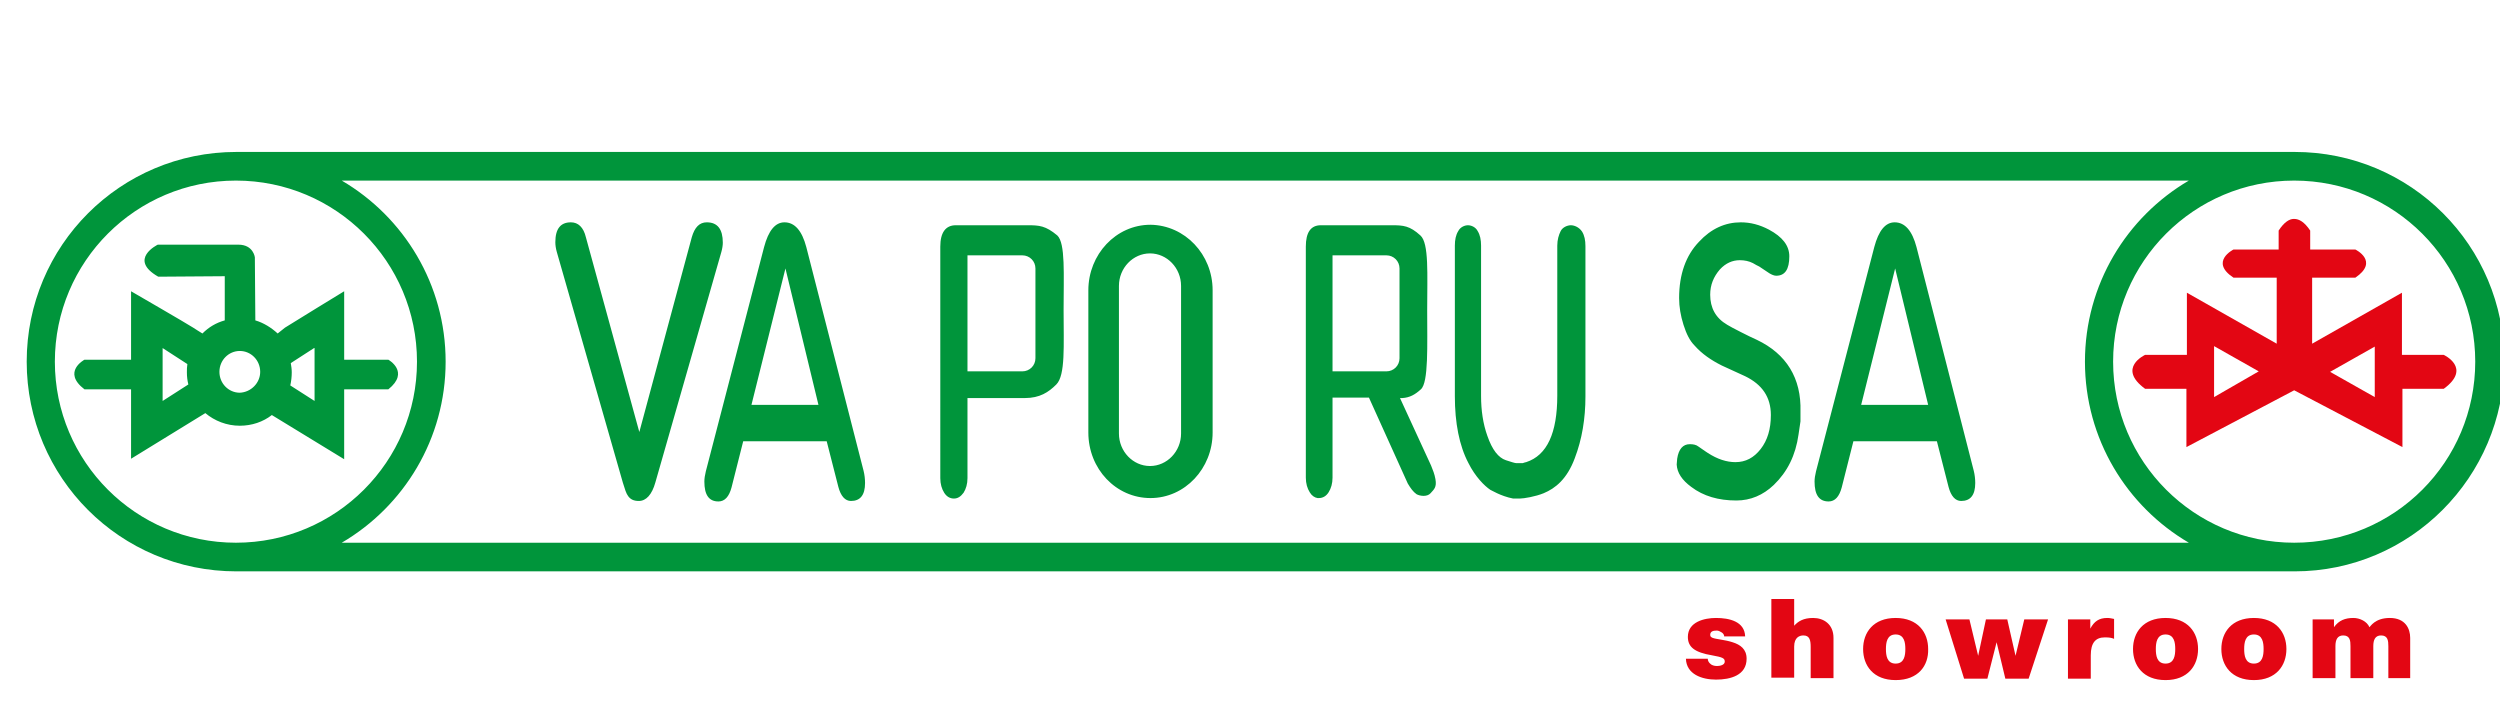
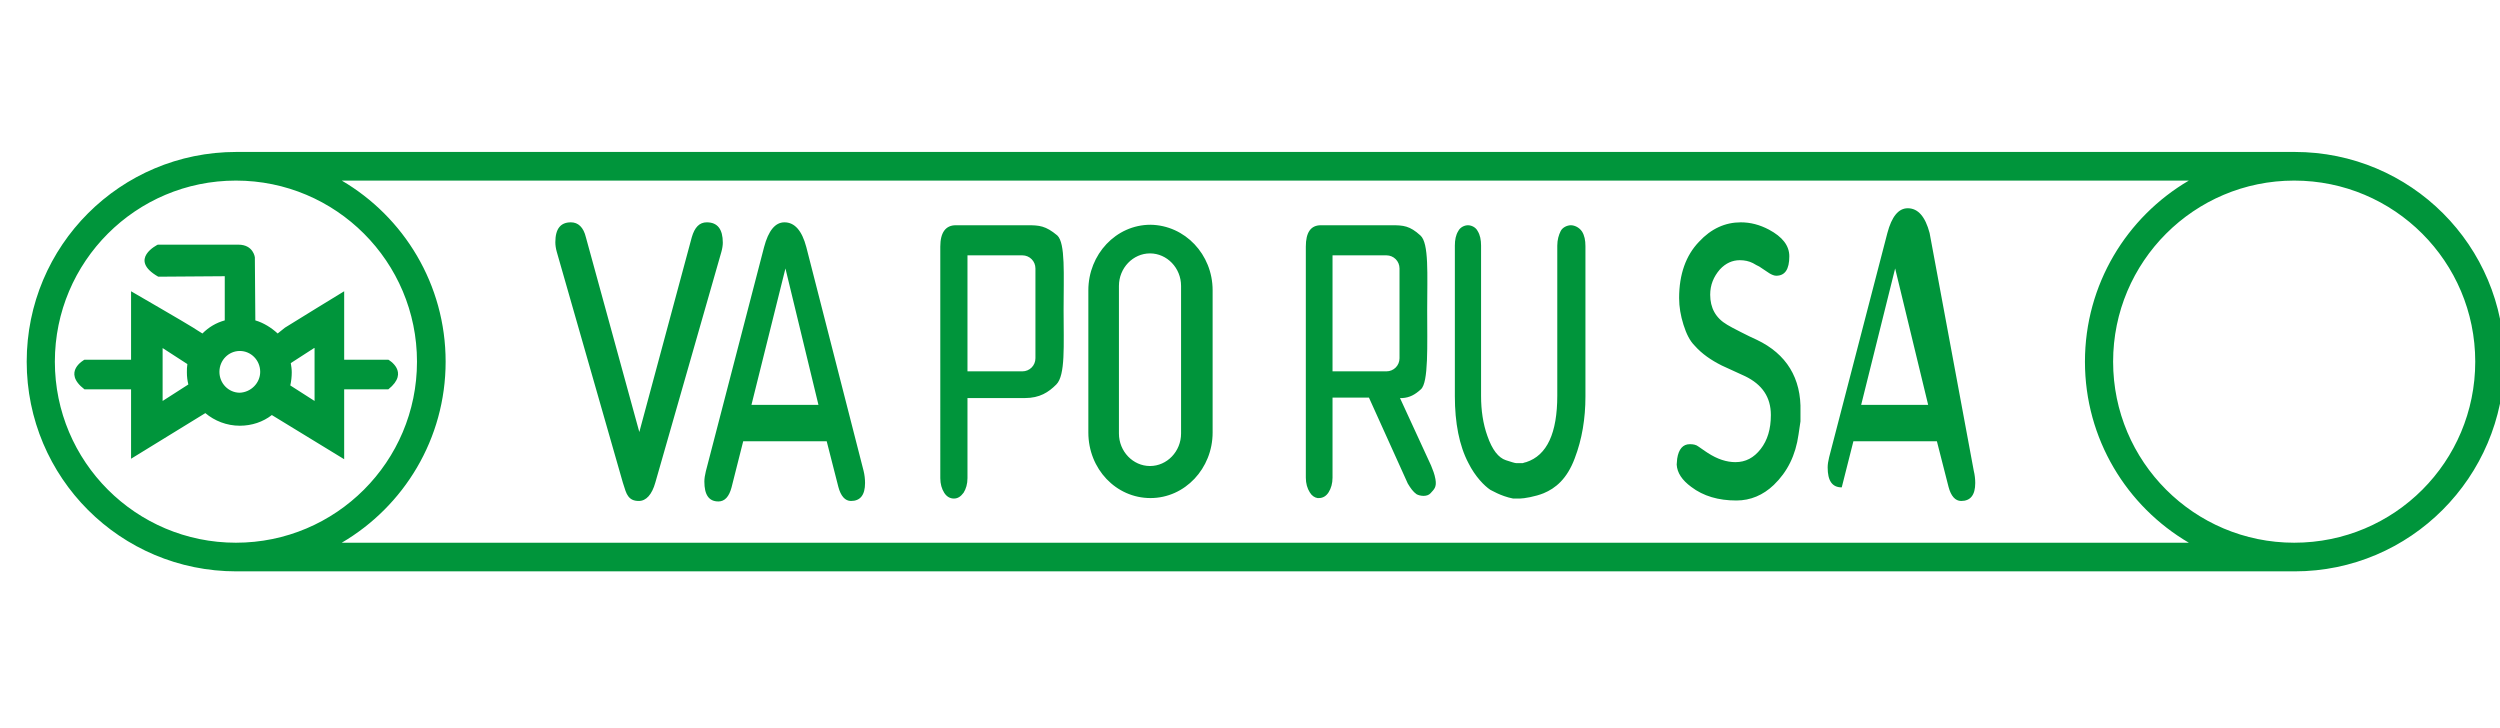
<svg xmlns="http://www.w3.org/2000/svg" version="1.1" id="Layer_1" x="0px" y="0px" viewBox="0 0 515 150" style="enable-background:new 0 0 515 150;" xml:space="preserve">
  <style type="text/css">
	.st0{fill:#E30613;}
	.st1{fill:#00953B;}
</style>
-   <path class="st0" d="M359.8,135.7c0,3.4-3.3,4.3-6.3,4.3c-2.9,0-6.1-1.1-6.2-4.3h4.5c0,0.4,0.2,0.8,0.6,1.1c0.2,0.2,0.7,0.4,1.3,0.4  c0.6,0,1.6-0.2,1.6-0.9s-0.4-0.9-2.6-1.3c-3.6-0.6-5-1.7-5-3.8c0-3.1,3.4-3.9,5.8-3.9c2.7,0,5.9,0.7,6,3.8h-4.3v0.1  c0-0.4-0.2-0.7-0.5-0.9s-0.7-0.4-1-0.4c-0.7,0-1.4,0.1-1.4,0.9c0,0.4,0.3,0.5,0.5,0.6c0.8,0.3,2.6,0.4,4.1,0.9  C358.5,132.8,359.8,133.7,359.8,135.7z M373.5,127.3c-2,0-3.1,0.7-3.9,1.6v-5.5h-4.7v16.2h4.7v-6.4c0-1.9,1.1-2.3,1.9-2.3  c1.3,0,1.5,1,1.5,2.4v6.4h4.7v-8.3C377.7,128.6,375.7,127.3,373.5,127.3z M397.2,133.7c0.1,3.4-2,6.4-6.7,6.4c-4.6,0-6.7-3-6.7-6.4  c0-3.4,2.1-6.4,6.7-6.4C395.1,127.3,397.2,130.3,397.2,133.7z M392.5,133.7c0-1.3-0.2-3-2-3s-2,1.7-2,3c0,1.3,0.2,3,2,3  S392.5,135,392.5,133.7z M415.2,135.1L415.2,135.1l-1.7-7.5h-4.4l-1.6,7.5l-1.8-7.5h-4.9l3.8,12.2h4.8l1.9-7.5l1.8,7.5h4.8l4-12.2  H417L415.2,135.1z M430.6,129.5v-1.9h-4.5H426v12.2h4.7V135c0-2.6,1-3.7,2.9-3.7c1,0,1.4,0.1,1.9,0.3v-4.1c-0.5-0.1-0.9-0.2-1.4-0.2  C432.4,127.3,431.4,128,430.6,129.5z M452.8,133.7c0,3.4-2.1,6.4-6.7,6.4c-4.6,0-6.7-3-6.7-6.4c0-3.4,2.1-6.4,6.7-6.4  C450.7,127.3,452.8,130.3,452.8,133.7z M448.1,133.7c0-1.3-0.2-3-2-3s-2,1.7-2,3c0,1.3,0.2,3,2,3S448.1,135,448.1,133.7z M471,133.7  c0,3.4-2.1,6.4-6.7,6.4c-4.6,0-6.7-3-6.7-6.4c0-3.4,2.1-6.4,6.7-6.4C468.9,127.3,471,130.3,471,133.7z M466.3,133.7c0-1.3-0.2-3-2-3  c-1.8,0-2,1.7-2,3c0,1.3,0.2,3,2,3S466.3,135,466.3,133.7z M492.3,127.3c-3.1,0-4,1.8-4.2,1.9c-0.5-1.2-2-1.9-3.3-1.9  c-1.7,0-3,0.5-4,1.9v-1.6h-4.4v12.1h4.7v-6.6c0-1.3,0.4-2.2,1.6-2.2c1.4,0,1.5,1.1,1.5,2.2v6.6h4.7v-6.6c0-1.3,0.4-2.2,1.6-2.2  c1.4,0,1.5,1.1,1.5,2.2v6.6h4.5v-8.3C496.5,129.5,495.5,127.3,492.3,127.3z" />
-   <path class="st1" d="M148.6,51.9L135,99.4c-0.7,2.5-1.9,3.8-3.4,3.8c-1,0-1.7-0.3-2.2-1c-0.4-0.5-0.7-1.5-1.1-2.8l-13.6-47.5  c-0.2-0.7-0.3-1.4-0.3-2c0-2.8,1.1-4.1,3.2-4.1c1.5,0,2.6,1,3.1,3.1l11,40.1l10.8-40.1c0.6-2.1,1.6-3.1,3.1-3.1  c2.2,0,3.3,1.4,3.3,4.2C148.9,50.5,148.8,51.2,148.6,51.9z M177.9,97c0.2,0.8,0.3,1.7,0.3,2.5c0,2.5-1,3.7-2.9,3.7  c-1.2,0-2.1-1-2.6-2.9l-2.4-9.4h-17.2l-2.4,9.5c-0.5,1.9-1.4,2.9-2.7,2.9c-2,0-2.9-1.4-2.9-4.1c0-0.6,0.1-1.3,0.3-2.1l12-46.2  c0.9-3.4,2.3-5.1,4.2-5.1c2.1,0,3.6,1.7,4.5,5.1L177.9,97z M168.6,83.4l-6.8-28.1l-7,28.1H168.6z M219.1,63.9  c0,7.3,0.4,13.4-1.5,15.3c-1.6,1.6-3.4,2.8-6.5,2.8h-11.8v16.5c0,1.2-0.3,2.2-0.8,3c-0.6,0.8-1.2,1.2-2,1.2c-0.8,0-1.5-0.4-2-1.2  c-0.5-0.8-0.8-1.8-0.8-3V50.8c0-2.9,1.1-4.4,3.2-4.4h14.8c2.4,0,3.7,0.1,6.1,2.1C219.5,50.1,219.1,56.5,219.1,63.9z M213.3,55.3  c0-1.5-1.2-2.7-2.7-2.7h-11.3v2.7v18.5v2.7h11.3c1.5,0,2.7-1.2,2.7-2.7V55.3z M323.6,46.4c-0.7,0-1.7,0.4-2.1,1.2  c-0.4,0.8-0.7,1.8-0.7,3v30.9c0,7.7-2.1,12.3-6.4,13.7c-0.1,0-0.4,0.1-0.7,0.2h-1.4c-0.2,0-0.9-0.2-2.1-0.6c-1.5-0.5-2.8-2.1-3.8-5  c-0.9-2.5-1.3-5.3-1.3-8.2V50.6c0-1.2-0.2-2.2-0.7-3c-0.4-0.8-1.3-1.2-2-1.2c-0.7,0-1.6,0.4-2,1.2c-0.5,0.8-0.7,1.8-0.7,3v31  c0,5.5,0.9,10.2,2.8,13.8c1.4,2.8,3.3,4.7,4.5,5.5c0.1,0,2.1,1.3,4.7,1.8h1.4c0.8,0,3.2-0.4,4.9-1.1c2.4-1,4.8-2.9,6.4-7.2  c1.5-3.9,2.2-8.2,2.2-12.7v-31c0-1.2-0.2-2.2-0.7-3C325.3,46.8,324.3,46.4,323.6,46.4z M361.9,70l-1.5-0.7l-1.8-0.9  c-1.4-0.7-2.3-1.2-2.8-1.5c-2.4-1.4-3.5-3.5-3.5-6.2c0-2,0.7-3.7,2-5.2c1.2-1.3,2.6-1.9,4.1-1.9c1,0,1.9,0.2,2.7,0.6l0.7,0.4  l0.6,0.3l0.9,0.6l1.2,0.8c0.5,0.3,1,0.5,1.4,0.5c1.8,0,2.7-1.3,2.7-4c0-2.2-1.4-4-4.2-5.5c-1.9-1-3.8-1.5-5.8-1.5  c-3.2,0-6.1,1.3-8.6,4c-2.7,2.8-4.1,6.7-4.1,11.6c0,1.8,0.3,3.6,0.9,5.5c0.6,1.9,1.3,3.3,2.3,4.3c1.5,1.7,3.4,3,5.6,4.1l4.8,2.2  c3.5,1.7,5.3,4.3,5.3,8c0,2.9-0.7,5.2-2.1,7c-1.4,1.8-3.1,2.7-5.2,2.7c-1.8,0-3.7-0.6-5.7-1.9l-0.6-0.4l-1.3-0.9  c-0.5-0.4-1.1-0.5-1.8-0.5c-1.4,0-2.3,1-2.6,3l-0.1,1.2c0.1,1.7,1.1,3.2,3,4.6c2.5,1.9,5.6,2.8,9.3,2.8c2.9,0,5.5-1.1,7.7-3.2  c2.8-2.7,4.5-6.1,5.1-10.4l0.4-2.7v-2C371.1,77.9,368,72.9,361.9,70z M406.6,97c0.2,0.8,0.3,1.7,0.3,2.5c0,2.5-1,3.7-2.9,3.7  c-1.2,0-2.1-1-2.6-2.9l-2.4-9.4h-17.2l-2.4,9.5c-0.5,1.9-1.4,2.9-2.7,2.9c-2,0-2.9-1.4-2.9-4.1c0-0.6,0.1-1.3,0.3-2.1l12-46.2  c0.9-3.4,2.3-5.1,4.2-5.1c2.1,0,3.6,1.7,4.5,5.1L406.6,97z M397.2,83.4l-6.8-28.1l-7,28.1H397.2z M249.8,59.8v29.3  c0,7.4-5.7,13.5-12.8,13.5c-7.1,0-12.8-6-12.8-13.5V59.8c0-7.4,5.7-13.5,12.8-13.5C244.1,46.4,249.8,52.4,249.8,59.8z M243.3,58.9  c0-3.7-2.9-6.7-6.4-6.7c-3.5,0-6.4,3-6.4,6.7v30.4c0,3.7,2.9,6.7,6.4,6.7c3.5,0,6.4-3,6.4-6.7V58.9z M295.7,98.7  c0.3,1.7-0.3,2.1-1,2.9c-0.7,0.8-2.2,0.6-2.9,0.2c-0.7-0.5-1.2-1.2-1.8-2.2L282,81.9h-7.5v16.5v0c0,1.2-0.3,2.2-0.8,3  c-0.5,0.8-1.2,1.2-2,1.2c0,0,0,0,0,0c0,0,0,0,0,0c0,0-0.1,0-0.1,0c-0.1,0-0.2,0-0.2,0c-0.6-0.1-1.2-0.5-1.6-1.2  c-0.5-0.8-0.8-1.8-0.8-3v-0.1V78.5V50.8c0-2.9,1-4.4,3.1-4.4h14.6c2.4,0,3.7,0.1,5.9,2.1c1.8,1.6,1.4,8,1.4,15.4  c0,7.3,0.3,14.9-1.3,16.3c-1.2,1.1-2.3,1.7-3.8,1.8h-0.5l6.4,13.9C295.2,96.9,295.5,97.6,295.7,98.7z M288.3,55.3  c0-1.5-1.2-2.7-2.7-2.7h-11.1v2.7v18.5v2.7h11.1c1.5,0,2.7-1.2,2.7-2.7V55.3z M472.7,117.7L472.7,117.7l-424,0v0c0,0,0,0,0,0  c-23.9,0-43.2-19.3-43.2-43.2s19.3-43.2,43.2-43.2c0,0,0,0,0,0h424c0,0,0,0,0,0c23.9,0,43.2,19.3,43.2,43.2  C515.8,98.3,496.5,117.7,472.7,117.7z M48.6,111.8c20.6,0,37.3-16.7,37.3-37.3c0-20.6-16.7-37.3-37.3-37.3h0v0c0,0,0,0,0,0  c-20.6,0-37.3,16.7-37.3,37.3S28,111.8,48.6,111.8z M70.4,111.8h380.5c-12.8-7.5-21.4-21.4-21.4-37.3c0-15.9,8.6-29.8,21.4-37.3  H70.4c12.8,7.5,21.4,21.4,21.4,37.3C91.8,90.4,83.2,104.3,70.4,111.8z M509.9,74.5c0-20.6-16.7-37.3-37.3-37.3v0h0  c-20.6,0-37.3,16.7-37.3,37.3c0,20.6,16.7,37.3,37.3,37.3C493.3,111.8,509.9,95.1,509.9,74.5z M80,80.2h-9.1v14.4L56,85.5  c-1.8,1.4-4.1,2.2-6.6,2.2c-2.7,0-5.2-1-7.1-2.6L27,94.5V80.2h-9.6c-4.7-3.6,0-6.1,0-6.1H27V60c0,0,11.4,6.6,12.8,7.5  c0.5,0.3,1.2,0.8,1.9,1.2c1.3-1.3,2.8-2.2,4.6-2.7v-9.1L32.6,57c-6.3-3.6-0.1-6.6-0.1-6.6h16.6c3.1,0,3.4,2.6,3.4,2.6l0.1,13  c1.7,0.5,3.3,1.5,4.6,2.7c0.5-0.4,1-0.8,1.5-1.2c1.4-0.9,12.2-7.5,12.2-7.5v14.1H80C80,74.1,84.5,76.6,80,80.2z M38.8,79.2  c-0.2-0.8-0.3-1.6-0.3-2.5c0-0.6,0-1.1,0.1-1.7l-5.1-3.3v10.9L38.8,79.2z M53.6,76.6c0-2.4-1.9-4.3-4.2-4.3c-2.3,0-4.2,1.9-4.2,4.3  c0,2.4,1.9,4.3,4.2,4.3C51.7,80.8,53.6,78.9,53.6,76.6z M64.7,71.7l-4.8,3.1c0.1,0.6,0.2,1.2,0.2,1.9c0,0.9-0.1,1.8-0.3,2.7l5,3.2  V71.7z" />
-   <path class="st0" d="M503.4,73.1h-8.6V60.3l-18.5,10.5V57.2h8.9c5-3.4,0-5.8,0-5.8h-9.3v-3.9c-1.2-1.8-2.3-2.4-3.3-2.4l-0.1,0  c-0.9,0-2,0.7-3.1,2.4v3.9h-9.3c0,0-5,2.5,0,5.8h8.9v13.6l-18.5-10.5v12.8h-8.6c0,0-5.9,2.7,0,7h8.5v12l22.2-11.7h0l22.3,11.7v-12  h8.5C509.3,75.8,503.4,73.1,503.4,73.1z M456.1,81.8V71.3l9.2,5.2L456.1,81.8z M489.2,81.8l-9.2-5.2l9.2-5.2V81.8z" />
+   <path class="st1" d="M148.6,51.9L135,99.4c-0.7,2.5-1.9,3.8-3.4,3.8c-1,0-1.7-0.3-2.2-1c-0.4-0.5-0.7-1.5-1.1-2.8l-13.6-47.5  c-0.2-0.7-0.3-1.4-0.3-2c0-2.8,1.1-4.1,3.2-4.1c1.5,0,2.6,1,3.1,3.1l11,40.1l10.8-40.1c0.6-2.1,1.6-3.1,3.1-3.1  c2.2,0,3.3,1.4,3.3,4.2C148.9,50.5,148.8,51.2,148.6,51.9z M177.9,97c0.2,0.8,0.3,1.7,0.3,2.5c0,2.5-1,3.7-2.9,3.7  c-1.2,0-2.1-1-2.6-2.9l-2.4-9.4h-17.2l-2.4,9.5c-0.5,1.9-1.4,2.9-2.7,2.9c-2,0-2.9-1.4-2.9-4.1c0-0.6,0.1-1.3,0.3-2.1l12-46.2  c0.9-3.4,2.3-5.1,4.2-5.1c2.1,0,3.6,1.7,4.5,5.1L177.9,97z M168.6,83.4l-6.8-28.1l-7,28.1H168.6z M219.1,63.9  c0,7.3,0.4,13.4-1.5,15.3c-1.6,1.6-3.4,2.8-6.5,2.8h-11.8v16.5c0,1.2-0.3,2.2-0.8,3c-0.6,0.8-1.2,1.2-2,1.2c-0.8,0-1.5-0.4-2-1.2  c-0.5-0.8-0.8-1.8-0.8-3V50.8c0-2.9,1.1-4.4,3.2-4.4h14.8c2.4,0,3.7,0.1,6.1,2.1C219.5,50.1,219.1,56.5,219.1,63.9z M213.3,55.3  c0-1.5-1.2-2.7-2.7-2.7h-11.3v2.7v18.5v2.7h11.3c1.5,0,2.7-1.2,2.7-2.7V55.3z M323.6,46.4c-0.7,0-1.7,0.4-2.1,1.2  c-0.4,0.8-0.7,1.8-0.7,3v30.9c0,7.7-2.1,12.3-6.4,13.7c-0.1,0-0.4,0.1-0.7,0.2h-1.4c-0.2,0-0.9-0.2-2.1-0.6c-1.5-0.5-2.8-2.1-3.8-5  c-0.9-2.5-1.3-5.3-1.3-8.2V50.6c0-1.2-0.2-2.2-0.7-3c-0.4-0.8-1.3-1.2-2-1.2c-0.7,0-1.6,0.4-2,1.2c-0.5,0.8-0.7,1.8-0.7,3v31  c0,5.5,0.9,10.2,2.8,13.8c1.4,2.8,3.3,4.7,4.5,5.5c0.1,0,2.1,1.3,4.7,1.8h1.4c0.8,0,3.2-0.4,4.9-1.1c2.4-1,4.8-2.9,6.4-7.2  c1.5-3.9,2.2-8.2,2.2-12.7v-31c0-1.2-0.2-2.2-0.7-3C325.3,46.8,324.3,46.4,323.6,46.4z M361.9,70l-1.5-0.7l-1.8-0.9  c-1.4-0.7-2.3-1.2-2.8-1.5c-2.4-1.4-3.5-3.5-3.5-6.2c0-2,0.7-3.7,2-5.2c1.2-1.3,2.6-1.9,4.1-1.9c1,0,1.9,0.2,2.7,0.6l0.7,0.4  l0.6,0.3l0.9,0.6l1.2,0.8c0.5,0.3,1,0.5,1.4,0.5c1.8,0,2.7-1.3,2.7-4c0-2.2-1.4-4-4.2-5.5c-1.9-1-3.8-1.5-5.8-1.5  c-3.2,0-6.1,1.3-8.6,4c-2.7,2.8-4.1,6.7-4.1,11.6c0,1.8,0.3,3.6,0.9,5.5c0.6,1.9,1.3,3.3,2.3,4.3c1.5,1.7,3.4,3,5.6,4.1l4.8,2.2  c3.5,1.7,5.3,4.3,5.3,8c0,2.9-0.7,5.2-2.1,7c-1.4,1.8-3.1,2.7-5.2,2.7c-1.8,0-3.7-0.6-5.7-1.9l-0.6-0.4l-1.3-0.9  c-0.5-0.4-1.1-0.5-1.8-0.5c-1.4,0-2.3,1-2.6,3l-0.1,1.2c0.1,1.7,1.1,3.2,3,4.6c2.5,1.9,5.6,2.8,9.3,2.8c2.9,0,5.5-1.1,7.7-3.2  c2.8-2.7,4.5-6.1,5.1-10.4l0.4-2.7v-2C371.1,77.9,368,72.9,361.9,70z M406.6,97c0.2,0.8,0.3,1.7,0.3,2.5c0,2.5-1,3.7-2.9,3.7  c-1.2,0-2.1-1-2.6-2.9l-2.4-9.4h-17.2l-2.4,9.5c-2,0-2.9-1.4-2.9-4.1c0-0.6,0.1-1.3,0.3-2.1l12-46.2  c0.9-3.4,2.3-5.1,4.2-5.1c2.1,0,3.6,1.7,4.5,5.1L406.6,97z M397.2,83.4l-6.8-28.1l-7,28.1H397.2z M249.8,59.8v29.3  c0,7.4-5.7,13.5-12.8,13.5c-7.1,0-12.8-6-12.8-13.5V59.8c0-7.4,5.7-13.5,12.8-13.5C244.1,46.4,249.8,52.4,249.8,59.8z M243.3,58.9  c0-3.7-2.9-6.7-6.4-6.7c-3.5,0-6.4,3-6.4,6.7v30.4c0,3.7,2.9,6.7,6.4,6.7c3.5,0,6.4-3,6.4-6.7V58.9z M295.7,98.7  c0.3,1.7-0.3,2.1-1,2.9c-0.7,0.8-2.2,0.6-2.9,0.2c-0.7-0.5-1.2-1.2-1.8-2.2L282,81.9h-7.5v16.5v0c0,1.2-0.3,2.2-0.8,3  c-0.5,0.8-1.2,1.2-2,1.2c0,0,0,0,0,0c0,0,0,0,0,0c0,0-0.1,0-0.1,0c-0.1,0-0.2,0-0.2,0c-0.6-0.1-1.2-0.5-1.6-1.2  c-0.5-0.8-0.8-1.8-0.8-3v-0.1V78.5V50.8c0-2.9,1-4.4,3.1-4.4h14.6c2.4,0,3.7,0.1,5.9,2.1c1.8,1.6,1.4,8,1.4,15.4  c0,7.3,0.3,14.9-1.3,16.3c-1.2,1.1-2.3,1.7-3.8,1.8h-0.5l6.4,13.9C295.2,96.9,295.5,97.6,295.7,98.7z M288.3,55.3  c0-1.5-1.2-2.7-2.7-2.7h-11.1v2.7v18.5v2.7h11.1c1.5,0,2.7-1.2,2.7-2.7V55.3z M472.7,117.7L472.7,117.7l-424,0v0c0,0,0,0,0,0  c-23.9,0-43.2-19.3-43.2-43.2s19.3-43.2,43.2-43.2c0,0,0,0,0,0h424c0,0,0,0,0,0c23.9,0,43.2,19.3,43.2,43.2  C515.8,98.3,496.5,117.7,472.7,117.7z M48.6,111.8c20.6,0,37.3-16.7,37.3-37.3c0-20.6-16.7-37.3-37.3-37.3h0v0c0,0,0,0,0,0  c-20.6,0-37.3,16.7-37.3,37.3S28,111.8,48.6,111.8z M70.4,111.8h380.5c-12.8-7.5-21.4-21.4-21.4-37.3c0-15.9,8.6-29.8,21.4-37.3  H70.4c12.8,7.5,21.4,21.4,21.4,37.3C91.8,90.4,83.2,104.3,70.4,111.8z M509.9,74.5c0-20.6-16.7-37.3-37.3-37.3v0h0  c-20.6,0-37.3,16.7-37.3,37.3c0,20.6,16.7,37.3,37.3,37.3C493.3,111.8,509.9,95.1,509.9,74.5z M80,80.2h-9.1v14.4L56,85.5  c-1.8,1.4-4.1,2.2-6.6,2.2c-2.7,0-5.2-1-7.1-2.6L27,94.5V80.2h-9.6c-4.7-3.6,0-6.1,0-6.1H27V60c0,0,11.4,6.6,12.8,7.5  c0.5,0.3,1.2,0.8,1.9,1.2c1.3-1.3,2.8-2.2,4.6-2.7v-9.1L32.6,57c-6.3-3.6-0.1-6.6-0.1-6.6h16.6c3.1,0,3.4,2.6,3.4,2.6l0.1,13  c1.7,0.5,3.3,1.5,4.6,2.7c0.5-0.4,1-0.8,1.5-1.2c1.4-0.9,12.2-7.5,12.2-7.5v14.1H80C80,74.1,84.5,76.6,80,80.2z M38.8,79.2  c-0.2-0.8-0.3-1.6-0.3-2.5c0-0.6,0-1.1,0.1-1.7l-5.1-3.3v10.9L38.8,79.2z M53.6,76.6c0-2.4-1.9-4.3-4.2-4.3c-2.3,0-4.2,1.9-4.2,4.3  c0,2.4,1.9,4.3,4.2,4.3C51.7,80.8,53.6,78.9,53.6,76.6z M64.7,71.7l-4.8,3.1c0.1,0.6,0.2,1.2,0.2,1.9c0,0.9-0.1,1.8-0.3,2.7l5,3.2  V71.7z" />
</svg>